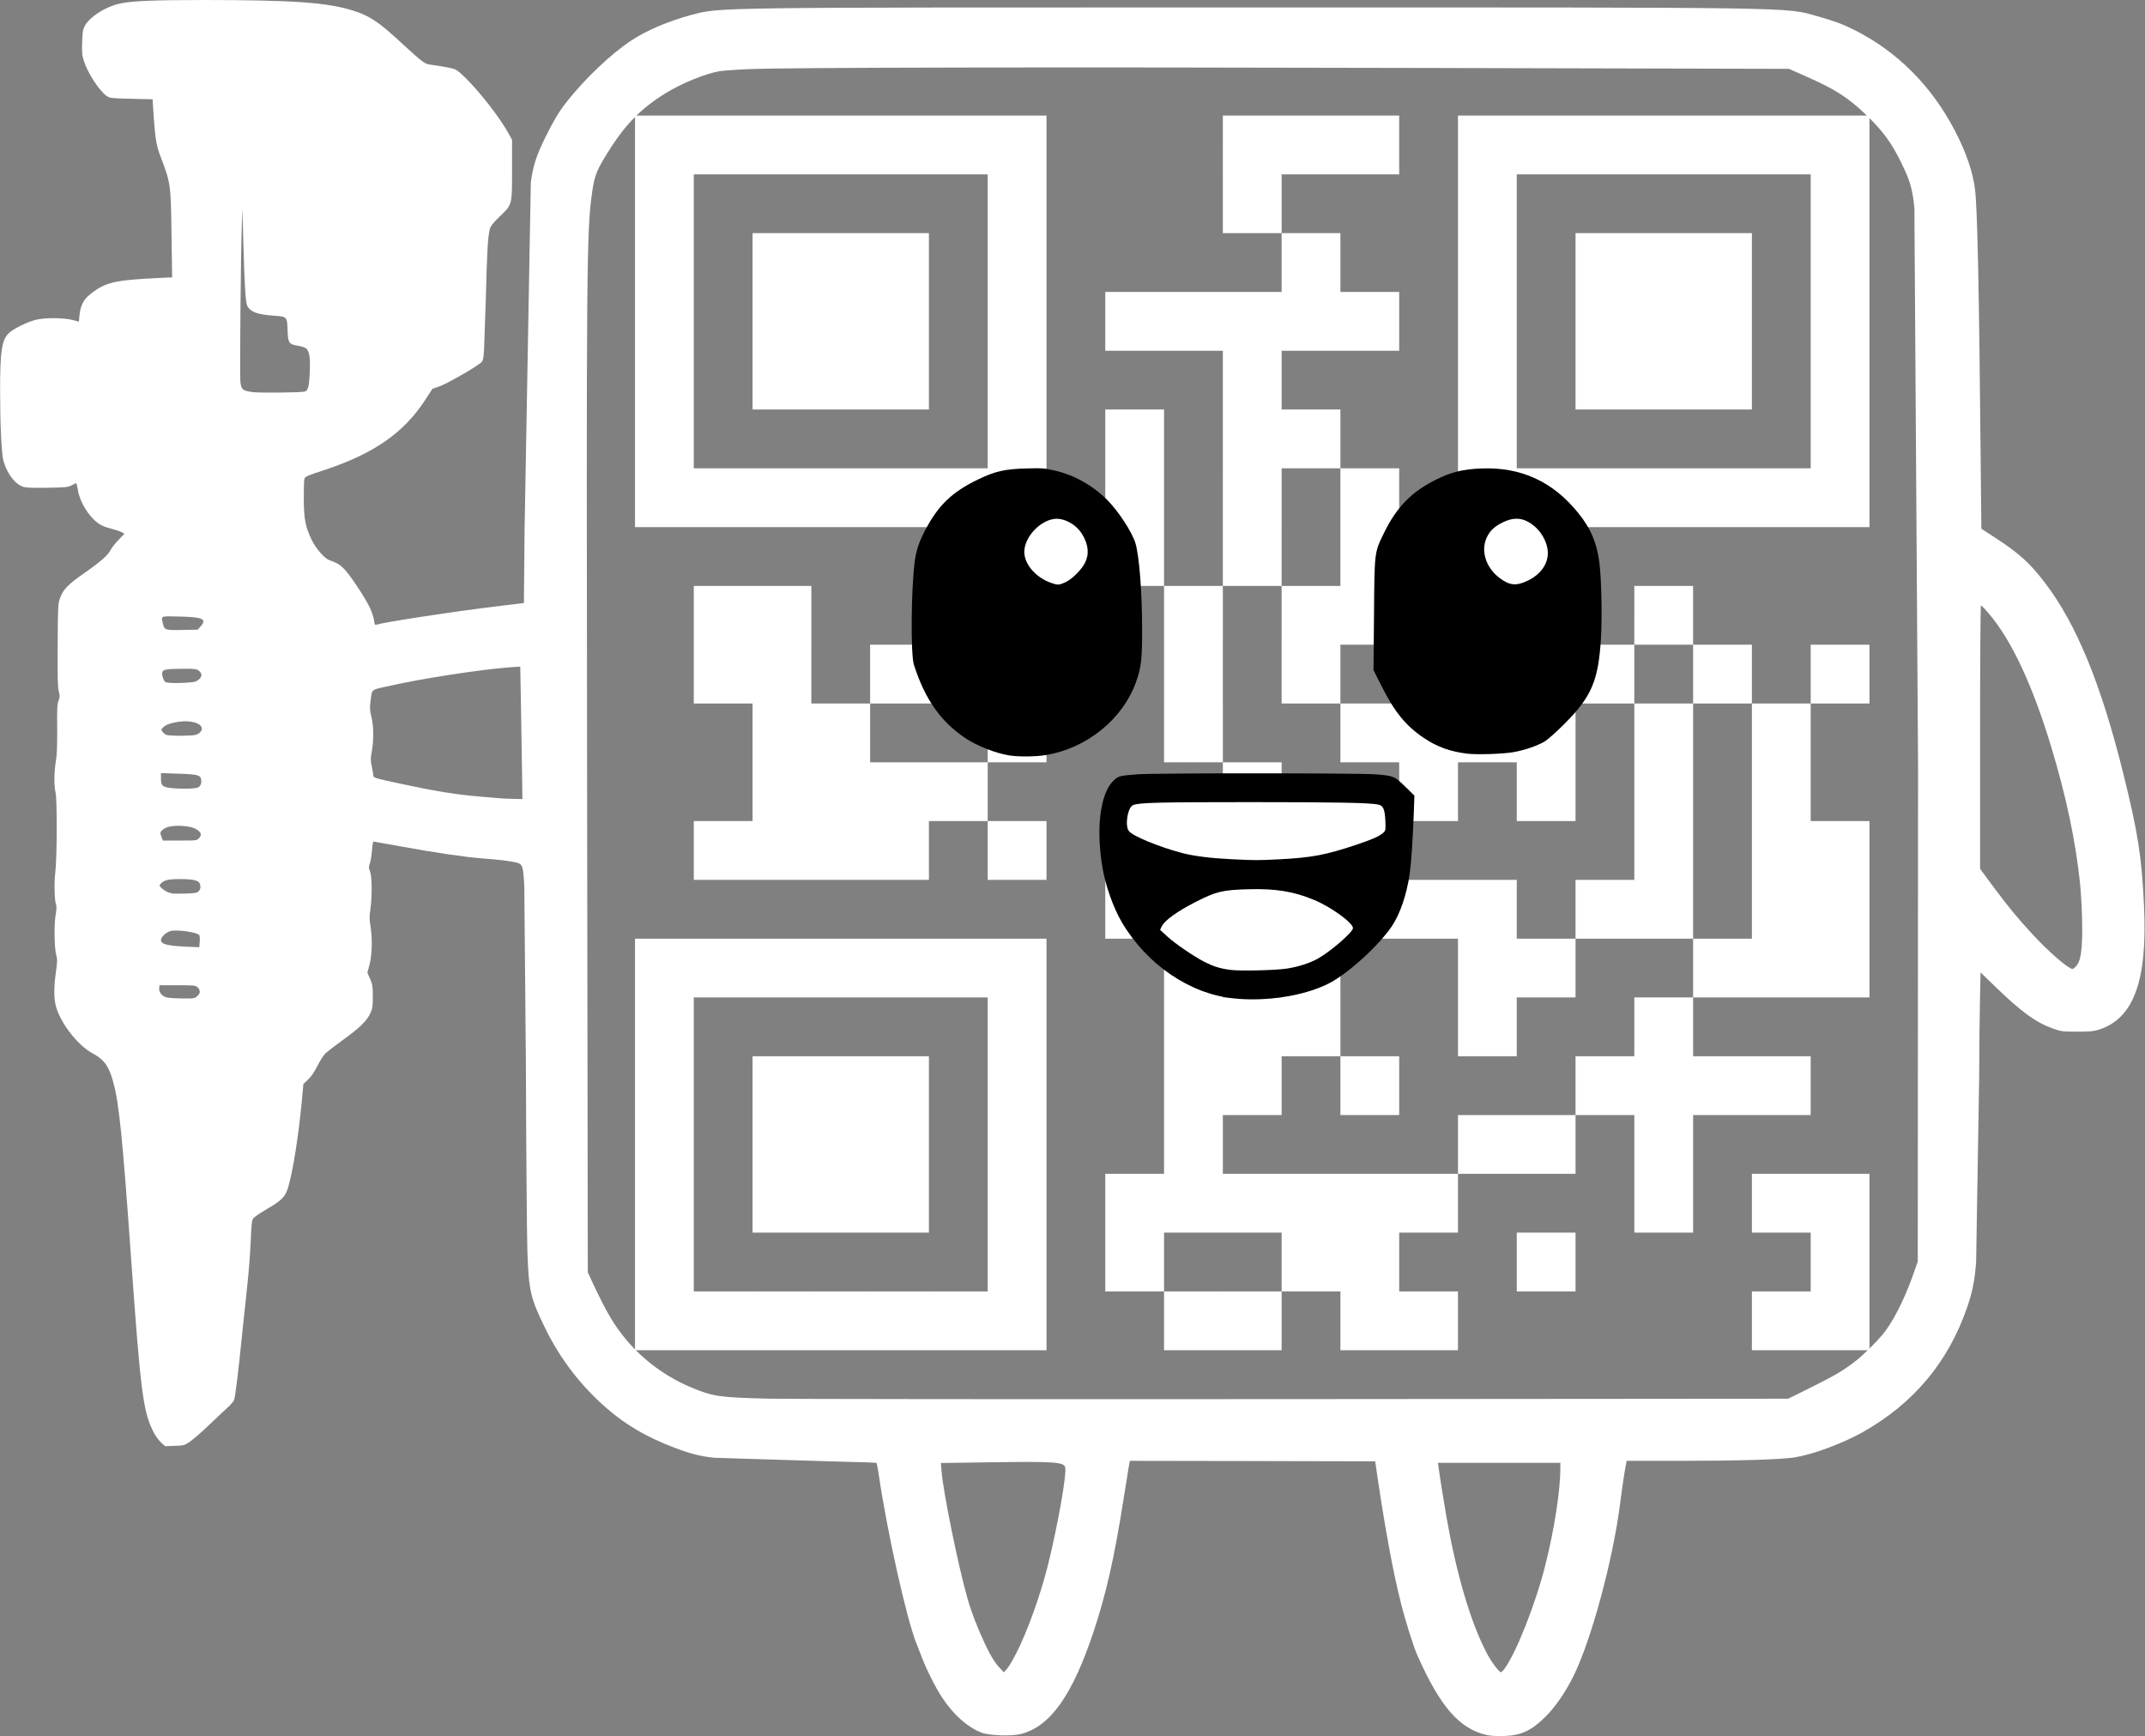
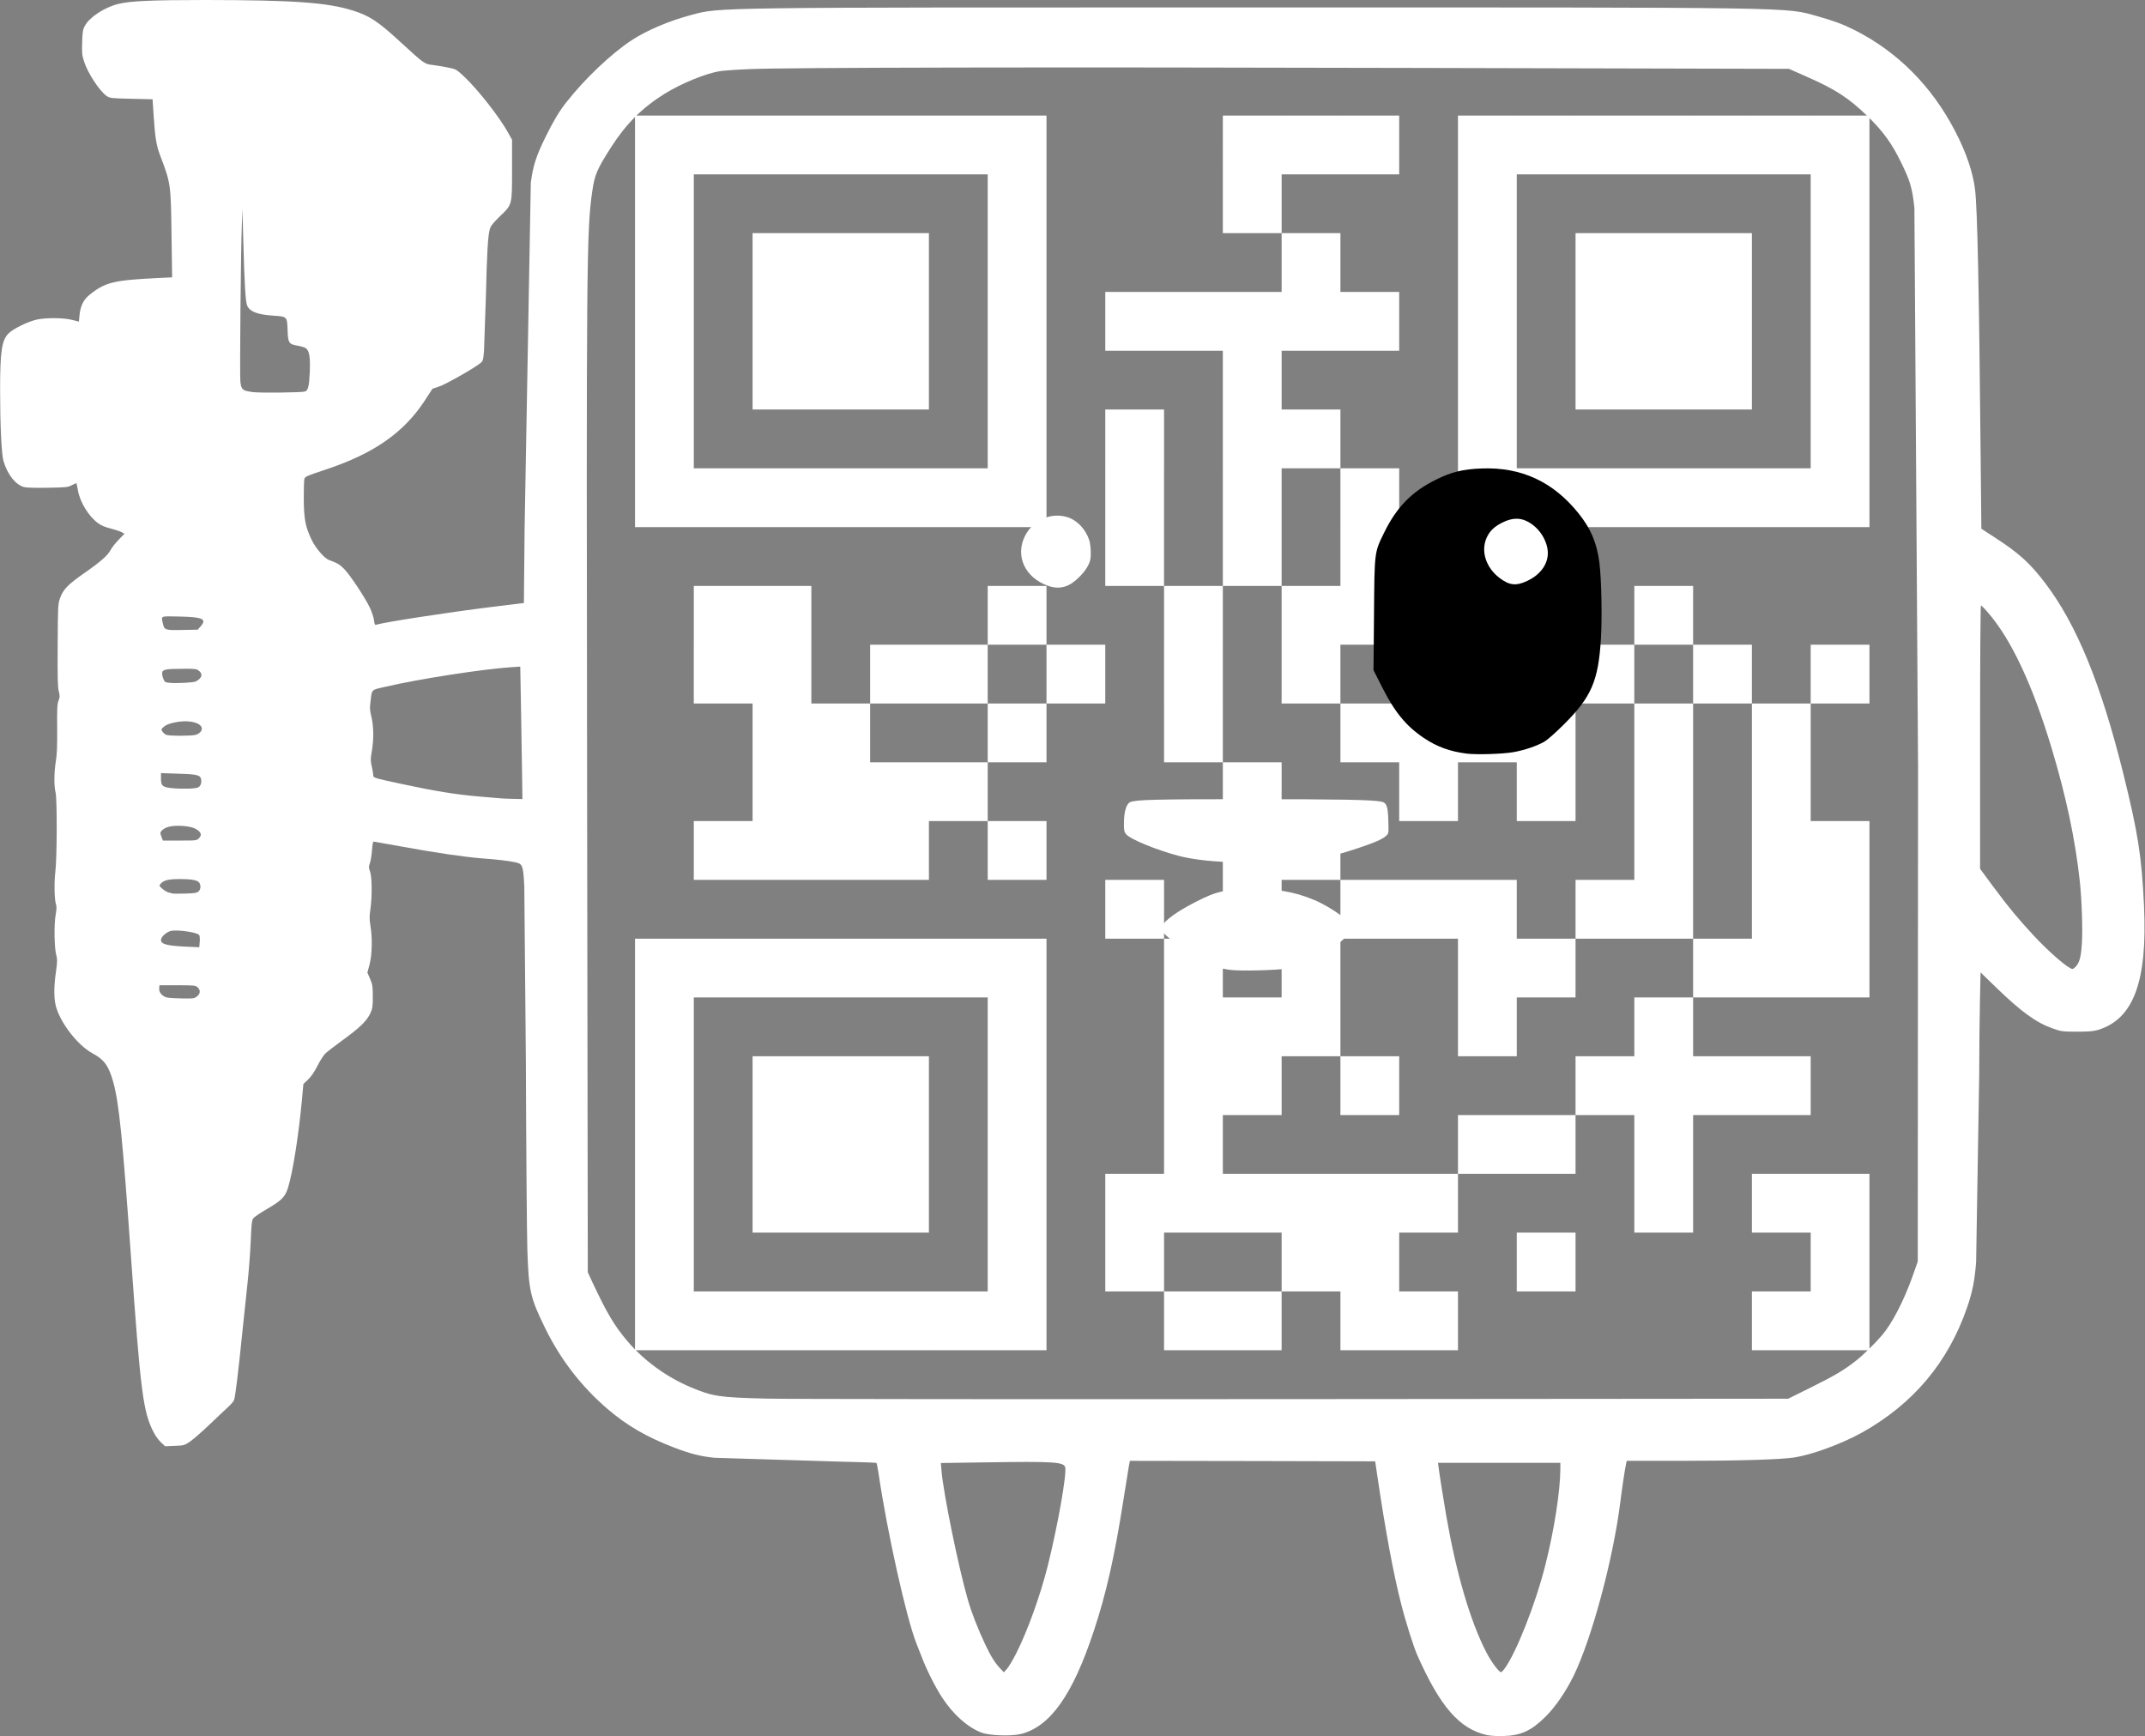
<svg xmlns="http://www.w3.org/2000/svg" width="2172" height="1758" fill="none">
  <rect width="100%" height="100%" fill="#808080" stroke="none" />
  <g clip-path="url(#A)">
    <g fill="#fff">
      <path d="M1505.5 1756.6c-27.7-6.3-47.1-28.5-70.3-80.7-3.8-8.5-12-34.4-16.5-52.4-7.8-30.4-15.9-74.2-24-129l-2.2-15-124.2-.3-124.2-.2-1 5.2-5.6 34.8c-9.1 58-17.5 94.9-30 132.5-21.4 64.6-43.9 96.3-73.5 104-9.7 2.5-32.2 1.7-40.3-1.4-14.1-5.5-28.4-18.2-39.6-35.3-6.7-10.1-15.9-28.3-21-41.8l-5.1-13c-10.1-25.3-29.7-113-38.4-172.4-.8-5.4-1.8-10.1-2.1-10.5-.4-.3-17.2-.9-37.3-1.3l-126.6-3.9c-14.1-1.4-24.5-4-41.4-10.5-27.4-10.5-47.5-22.2-67-38.9-26.6-22.9-47.6-50-63.2-81.9-15.1-30.9-16.6-37.7-18-78.9-.5-16.8-1.2-102.7-1.5-190.9l-1.6-177.6c-1.1-20.8-1.7-22.5-8.6-24.1-6.7-1.5-18.4-2.9-34.8-4.1-17.6-1.4-46.2-5.6-81.2-12l-28.1-5c-.5 0-1.2 4-1.5 8.8-.4 4.8-1.3 10.7-2.1 13-1.4 3.8-1.3 4.7.1 8.5 2 5.3 2.2 25.5.4 38-1.1 7.3-1.1 10.2 0 17 2.1 12.3 1.7 29.5-.9 39.3l-2.2 8.1 2.8 6.4c2.4 5.7 2.7 7.6 2.7 17.9s-.3 12.1-2.6 17.1c-3.6 7.6-10.9 14.7-28 27-7.8 5.7-15.7 11.8-17.6 13.6-1.8 1.9-5.4 7.5-7.9 12.5-3 5.9-6.2 10.7-9.4 13.7l-4.8 4.6-1.6 17.5c-3.4 35.6-9 70.9-13.8 87-2.9 9.7-6.5 13.4-22.1 22.4-6.5 3.8-12.6 8-13.4 9.3-1.3 1.9-1.8 6.8-2.4 22.6-.5 11.1-1.9 30.6-3.3 43.2l-5.6 53c-3.6 35.9-6.8 61.9-8 65-.5 1.3-3.3 4.5-6.2 7.2-2.9 2.6-11.4 10.7-19 17.9-7.6 7.3-16.4 14.9-19.5 17-5.6 3.8-6.2 3.9-15.4 4.2l-9.7.4-3.9-3.6c-2.2-2-5.4-6.2-7.2-9.5-11.2-21.1-13.6-39.6-23.6-180.6-8.4-118.1-11.9-153.2-17.7-174.5-4.5-16.6-9.2-23.2-21-29.5-16-8.6-34.6-33.4-37.8-50.4-1.5-7.8-1.3-19 .7-32.5 1.4-10.2 1.4-12.6.3-16.5-2-6.9-2.4-31-.7-40.6 1-5.4 1.1-8.8.5-10.5-1.7-4.5-2.1-22.1-.8-33 1.8-14.4 1.9-73.7.3-80.5-1.7-6.8-1.6-20.1.2-31.5 1.2-6.9 1.5-15.8 1.4-33.5-.2-19.9 0-24.7 1.4-28.2 1.4-3.6 1.4-4.8.2-9.5-1.1-4.1-1.3-14.3-1.1-46.8.2-40.2.3-41.7 2.5-47.7 3.1-8.6 7.9-13.5 23.9-24.7 17.1-11.9 24.6-18.5 27.3-24 1.2-2.2 4.8-6.8 8-10.1l5.9-6.1-2.7-1.6c-1.6-.8-6.5-2.5-11.1-3.7-5.7-1.4-9.9-3.1-13.1-5.6-9.4-6.9-18.1-21.1-20.2-33.1-.7-3.8-1.3-7-1.5-7.2-.1-.2-2.2.7-4.6 2-4 2.1-5.7 2.3-24.4 2.6-12.4.2-21.6 0-24.1-.7-8.5-2.3-16.6-12.5-20.7-26.1-2.1-6.6-3.5-37-3.5-72.5 0-39.1 1.7-50.3 8.7-57.1 4.9-4.8 20.1-12.1 28.7-13.9 9.6-2 27.3-1.8 35.7.4l6.7 1.7.6-6.5c1-9.9 4.2-16.1 11.1-21.4 15.4-12.1 24-14.1 69.8-16.3l12.9-.6-.6-41.2c-.7-53.9-.7-53.6-11.6-82.4-3.8-10-5-17.7-6.5-39.7l-1.1-17-21.6-.5c-20.6-.5-21.7-.6-25-2.9-7.1-4.9-19.1-23.2-22.8-34.9-2-6.2-2.3-8.6-1.9-19.4.3-10.2.7-13 2.6-16.4 4.5-8.8 19.7-18.8 33.5-22.3C131.2 1 153.4 0 207.8 0c89.6.1 123.6 2.5 149.6 10.7C374 15.9 383 21.8 405 42.1c25.5 23.3 24.4 22.6 34 23.8 4.7.6 11.8 1.8 15.9 2.7 7.1 1.5 7.6 1.9 15.9 9.7 14.1 13.6 35.3 40.7 43.8 56.2l3.9 7v30c0 36.7.3 35.4-12.5 47.7-6.8 6.6-9.1 9.6-10 12.7-2 7.4-2.9 23.5-4 68.6l-1.9 54.9c-.8 9.3-1.1 10.2-3.6 12.2-6.6 5.3-34.1 20.9-41 23.4l-7.6 2.6-8 12.3c-21.4 32.5-51.7 53.5-100.7 69.7-18.5 6.1-20.3 6.9-21 9.3-.4 1.4-.6 10.7-.6 20.6.2 20.4 1.6 27.6 7.9 40.9 4.1 8.6 12.8 18.7 17.7 20.6 8.8 3.2 11.2 4.7 15.8 9.6 6.1 6.4 20.9 28.8 25.6 38.8 1.9 4 3.7 9.6 4.1 12.4.5 4.2.9 5.1 2.2 4.7 8.4-2.6 72.5-12.5 116.1-17.9l33.5-4.1.7-74.5 6.3-351.1c2.2-16.9 5.5-27.2 15-46.4 7.8-15.9 13.9-26.1 21-35 18.6-23.7 45.1-48.9 66-62.7 15.4-10.1 38-19.7 60.6-25.7 29.3-7.8 16.7-7.6 566.9-7.6 561.4 0 540.5-.3 573.2 8.9 16.8 4.7 25.6 8 37.3 13.8 43.6 21.9 78.4 56.7 102.1 102.3 11.3 21.6 18.2 41.9 20.3 59.3 2.4 19.2 4.1 100.5 5.7 272.6l.7 70.9 14.6 9.5c23.7 15.4 34.9 25.6 50 45.5 31.8 41.8 56.5 102 79 192.4 15 60.5 18.7 83.8 21.1 134.3 3.6 76.4-10.5 114.7-46.5 125.7-4.7 1.4-9.3 1.8-21.5 1.8-14.8-.1-15.9-.2-24.3-3.2-17-6-31.9-16.8-57.7-41.8l-15.5-15-.6 27.5c-.4 15.1-.7 50.2-.8 78l-3.1 187.5c-1.3 18.3-3.7 30.5-9.1 46.1-19.2 55.7-54.5 97.7-106.5 126.8-20.5 11.4-50.5 22.4-68.6 25.2-14.4 2.1-55.6 3.4-116 3.4h-53.6l-.6 2.8c-1.5 7.2-3.8 22.5-6.1 40.6-7.4 57.5-28.8 136.7-47 174.1-8 16.3-18.5 31.6-28.5 41.5-14.4 14.3-24.8 19.1-42.5 19.6-6.9.2-13.2-.2-17-1zm-476.6-82.5c11.5-22.6 24.4-58.5 32-88.6 10.2-41 19.4-93 17.7-100-1.4-5.4-12.2-6-78-5l-47.9.7.7 8.2c1.8 22.3 17.4 98.5 26.6 130.1 3.8 13.3 10.4 30.1 17.5 45.1 5.8 12.3 9.9 18.9 15.4 24.7l3.6 3.8 3.3-3.7c1.8-2.1 5.9-9 9.1-15.3zm494.3 15.7c11.8-15.6 31.8-66.2 41.6-105.3 9.1-36.1 15.1-75 15.2-97.7v-5.8h-61.9-62l.4 3.3c1.2 9.4 5.1 33.6 8.1 51.2 10.1 57.7 24.1 105.5 40.1 136.7 4.8 9.6 13.1 20.8 15.3 20.8.4 0 1.9-1.5 3.2-3.2zm310.5-285.1c24.5-12.2 33-17.2 45.8-27.2 7.2-5.6 19.6-17.8 26.5-26 10-11.8 21.8-34.6 30.4-58.7l5.5-15.6.3-501.4-3.7-565.4c-2.1-19.7-4.3-27.4-13.5-46-9.6-19.7-18.3-31.5-34.1-46.9-18.9-18.3-32.1-26.9-60.9-39.6l-18.5-8.2-369.5-.9c-385.8-1-645.8-.5-683.9 1.2-12.3.5-25.3 1.5-29 2-14.4 2.3-38.9 12.3-55.9 22.8-22.8 14.2-39 30.3-54.2 53.9-14.6 22.8-16.9 28.1-19.4 45.8-5.6 39.6-5.9 69.4-5.1 609.3l.7 484.3 4.8 10.4c14.6 31 21.8 43.2 34.8 58.7 16.8 20 39.9 36.9 64.7 47.3 22.3 9.4 28.7 10.3 77 11.5 18.2.5 258.3.7 533.6.5l500.6-.4 23-11.4zM199.8 1008.5c3.3-2.8 3.3-6.2 0-9.2-1.8-1.6-4-1.8-20.2-1.8h-18.1l-.3 3.1c-.4 4.3 3.2 8.4 8.4 9.4 2.1.4 9.2.8 15.6.9 11 .1 11.8 0 14.6-2.4zm1902-29.8c3.9-4.2 5.4-9.6 6.3-23.7.9-13.8-.1-44.1-2.1-62.6-4.5-41.9-13.9-86.4-28.7-135.4-19.1-63.4-40.6-109.3-63.8-136.2-3.6-4.3-7.1-7.8-7.6-7.8s-.9 52.3-.9 133.3v133.3l13.3 18c16 21.5 24.6 31.9 41 49.6 15.9 17.1 35.3 33.8 39.3 33.8.6 0 2-1 3.2-2.3zM202.2 953.8c.3-2.9.1-6.1-.4-7-1.3-2.7-21-5.7-28.3-4.4-4.6.9-10.5 6-10.5 9.2 0 4.8 7.2 6.3 34.2 7.2l4.6.2.4-5.2zm-1.2-51.3c2.2-2 2.6-5.5 1-8.5-1.5-2.8-7.2-4-19.8-4-11.8 0-16.2 1.1-19.5 4.7-1.7 2-1.7 2.1 1.8 5.2 1.9 1.7 4.8 3.3 6.3 3.7 1.5.3 3.2.8 3.7 1 .6.2 6.3.2 12.7.1 9.7-.3 12.1-.6 13.8-2.2zm.5-53.9c3.3-3.3 2.2-6.3-3.5-9.5-5.2-2.9-19-4-26.9-2.1-5.1 1.2-9.4 4.9-8.6 7.3.3.7.9 2.4 1.4 4l1.1 2.7h17c16.8 0 17.1 0 19.5-2.4zm327-74.3l-1.1-67.1-.6-32.3-9.2.6c-29.3 2-92.4 11.7-126.8 19.7-15.5 3.5-14 2.1-15.7 15.6-.8 5.9-.6 8.6 1 15 2.3 9.5 2.5 22.7.4 34.8-1.4 7.9-1.4 9.5 0 15.5.8 3.8 1.5 7.8 1.5 9.1 0 2.2 1.2 2.6 26.8 8.1 34.6 7.5 57.3 11.2 80.2 13.1l22.5 1.9c2.2.2 7.9.4 12.8.5l8.7.2-.5-34.7zm-326.2 21.5c1.2-1.4 1.7-3.4 1.5-5.7-.5-5.4-3-6.2-23.4-6.8l-17.4-.6v5.5c0 7.7 1.6 8.9 12.7 9.9 4.9.4 12.4.5 16.8.3 6.7-.4 8.3-.8 9.8-2.6zm-4.2-51.8c4.6-1.3 7.4-5.1 5.9-8-2.9-5.3-14.9-7.3-27.5-4.5-5.2 1.1-8.6 2.5-10.6 4.3-2.9 2.6-2.9 2.8-1.3 5 .9 1.3 2.6 2.7 3.8 3.2 3 1.2 25.3 1.2 29.7 0zm.2-54.1c6.3-3.3 7.4-7.4 3.1-10.8-2.4-1.9-4-2.1-15.8-2-17.7 0-21 .7-21.4 4.1-.2 1.4.4 4.2 1.2 6.1 1.3 3.3 1.9 3.6 6.3 4 7.5.7 24.2-.2 26.6-1.4zm4.8-55.7c6.7-7.5 2.2-9.5-21.3-10-20-.4-18.7-1-16.8 7.3 1.4 6.4 2.5 6.7 19.8 6.3l15.4-.3 2.9-3.3zm105.6-237.8c3.3-.9 4.4-5.5 5-20.1.6-14.9-.5-21.5-4.2-23.9-1.2-.8-4.9-1.9-8.1-2.4-8.9-1.5-9.8-2.8-10.2-16.1-.5-13.4-.5-13.4-14.2-14.3-15.9-1.1-23.5-3.8-26.5-9.7-1.9-3.5-2.9-20.3-4.2-68.4l-.8-30-.6 16c-1.1 27.5-2.2 151.7-1.5 158.8.9 8.3 2.2 9.3 12.7 10.7 7.7.9 48.8.5 52.6-.6z" />
      <path d="M643 117h59.524v59.524H643V117zm59.524 0h59.524v59.524h-59.524V117zm59.524 0h59.523v59.524h-59.523V117zm59.523 0h59.524v59.524h-59.524V117zm59.524 0h59.524v59.524h-59.524V117zm59.524 0h59.521v59.524h-59.521V117zm59.521 0h59.53v59.524h-59.53V117zm238.1 0h59.52v59.524h-59.52V117zm59.52 0h59.53v59.524h-59.53V117zm59.53 0h59.52v59.524h-59.52V117zm119.04 0h59.53v59.524h-59.53V117zm59.53 0h59.52v59.524h-59.52V117zm59.52 0h59.52v59.524h-59.52V117zm59.52 0h59.53v59.524h-59.53V117zm59.53 0h59.52v59.524h-59.52V117zm59.52 0h59.53v59.524h-59.53V117zm59.53 0H1893v59.524h-59.52V117zM643 176.524h59.524v59.524H643v-59.524zm357.14 0h59.53v59.524h-59.53v-59.524zm238.1 0h59.52v59.524h-59.52v-59.524zm238.09 0h59.53v59.524h-59.53v-59.524zm357.15 0H1893v59.524h-59.52v-59.524zM643 236.048h59.524v59.523H643v-59.523zm119.048 0h59.523v59.523h-59.523v-59.523zm59.523 0h59.524v59.523h-59.524v-59.523zm59.524 0h59.524v59.523h-59.524v-59.523zm119.045 0h59.53v59.523h-59.53v-59.523zm297.62 0h59.53v59.523h-59.53v-59.523zm178.57 0h59.53v59.523h-59.53v-59.523zm119.05 0h59.52v59.523h-59.52v-59.523zm59.52 0h59.53v59.523h-59.53v-59.523zm59.53 0h59.52v59.523h-59.52v-59.523zm119.05 0H1893v59.523h-59.52v-59.523zM643 295.571h59.524v59.524H643v-59.524zm119.048 0h59.523v59.524h-59.523v-59.524zm59.523 0h59.524v59.524h-59.524v-59.524zm59.524 0h59.524v59.524h-59.524v-59.524zm119.045 0h59.53v59.524h-59.53v-59.524zm119.05 0h59.52v59.524h-59.52v-59.524zm59.52 0h59.53v59.524h-59.53v-59.524zm59.53 0h59.52v59.524h-59.52v-59.524zm59.52 0h59.53v59.524h-59.53v-59.524zm59.53 0h59.52v59.524h-59.52v-59.524zm119.04 0h59.53v59.524h-59.53v-59.524zm119.05 0h59.52v59.524h-59.52v-59.524zm59.52 0h59.53v59.524h-59.53v-59.524zm59.53 0h59.52v59.524h-59.52v-59.524zm119.05 0H1893v59.524h-59.52v-59.524zM643 355.095h59.524v59.524H643v-59.524zm119.048 0h59.523v59.524h-59.523v-59.524zm59.523 0h59.524v59.524h-59.524v-59.524zm59.524 0h59.524v59.524h-59.524v-59.524zm119.045 0h59.53v59.524h-59.53v-59.524zm238.1 0h59.52v59.524h-59.52v-59.524zm238.09 0h59.53v59.524h-59.53v-59.524zm119.05 0h59.52v59.524h-59.52v-59.524zm59.52 0h59.53v59.524h-59.53v-59.524zm59.53 0h59.52v59.524h-59.52v-59.524zm119.05 0H1893v59.524h-59.52v-59.524zM643 414.619h59.524v59.524H643v-59.524zm357.14 0h59.53v59.524h-59.53v-59.524zm119.05 0h59.52v59.524h-59.52v-59.524zm119.05 0h59.52v59.524h-59.52v-59.524zm59.52 0h59.53v59.524h-59.53v-59.524zm178.57 0h59.53v59.524h-59.53v-59.524zm357.15 0H1893v59.524h-59.52v-59.524zM643 474.143h59.524v59.524H643v-59.524zm59.524 0h59.524v59.524h-59.524v-59.524zm59.524 0h59.523v59.524h-59.523v-59.524zm59.523 0h59.524v59.524h-59.524v-59.524zm59.524 0h59.524v59.524h-59.524v-59.524zm59.524 0h59.521v59.524h-59.521v-59.524zm59.521 0h59.53v59.524h-59.53v-59.524zm119.05 0h59.52v59.524h-59.52v-59.524zm119.05 0h59.52v59.524h-59.52v-59.524zm119.05 0h59.52v59.524h-59.52v-59.524zm119.04 0h59.53v59.524h-59.53v-59.524zm59.53 0h59.52v59.524h-59.52v-59.524zm59.52 0h59.52v59.524h-59.52v-59.524zm59.52 0h59.53v59.524h-59.53v-59.524zm59.53 0h59.52v59.524h-59.52v-59.524zm59.52 0h59.53v59.524h-59.53v-59.524zm59.53 0H1893v59.524h-59.52v-59.524zm-714.29 59.524h59.52v59.523h-59.52v-59.523zm119.05 0h59.52v59.523h-59.52v-59.523zm119.05 0h59.52v59.523h-59.52v-59.523zM702.524 593.19h59.524v59.524h-59.524V593.19zm59.524 0h59.523v59.524h-59.523V593.19zm238.092 0h59.53v59.524h-59.53V593.19zm178.57 0h59.53v59.524h-59.53V593.19zm119.05 0h59.53v59.524h-59.53V593.19zm59.53 0h59.52v59.524h-59.52V593.19zm119.04 0h59.53v59.524h-59.53V593.19zm59.53 0h59.52v59.524h-59.52V593.19zm119.04 0h59.53v59.524h-59.53V593.19zm-952.376 59.524h59.524v59.524h-59.524v-59.524zm59.524 0h59.523v59.524h-59.523v-59.524zm119.047 0h59.524v59.524h-59.524v-59.524zm59.524 0h59.521v59.524h-59.521v-59.524zm119.051 0h59.52v59.524h-59.52v-59.524zm119.04 0h59.53v59.524h-59.53v-59.524zm119.05 0h59.53v59.524h-59.53v-59.524zm119.05 0h59.52v59.524h-59.52v-59.524zm178.57 0h59.52v59.524h-59.52v-59.524zm119.05 0h59.52v59.524h-59.52v-59.524zm119.05 0H1893v59.524h-59.52v-59.524zM762.048 712.238h59.523v59.524h-59.523v-59.524zm59.523 0h59.524v59.524h-59.524v-59.524zm178.569 0h59.53v59.524h-59.53v-59.524zm178.57 0h59.53v59.524h-59.53v-59.524zm178.58 0h59.52v59.524h-59.52v-59.524zm59.52 0h59.52v59.524h-59.52v-59.524zm59.52 0h59.53v59.524h-59.53v-59.524zm59.53 0h59.52v59.524h-59.52v-59.524zm119.04 0h59.53v59.524h-59.53v-59.524zm119.05 0h59.53v59.524h-59.53v-59.524zM762.048 771.762h59.523v59.524h-59.523v-59.524zm59.523 0h59.524v59.524h-59.524v-59.524zm59.524 0h59.524v59.524h-59.524v-59.524zm59.524 0h59.521v59.524h-59.521v-59.524zm297.621 0h59.52v59.524h-59.52v-59.524zm178.57 0h59.52v59.524h-59.52v-59.524zm119.05 0h59.52v59.524h-59.52v-59.524zm119.04 0h59.53v59.524h-59.53v-59.524zm119.05 0h59.53v59.524h-59.53v-59.524zM702.524 831.286h59.524v59.523h-59.524v-59.523zm59.524 0h59.523v59.523h-59.523v-59.523zm59.523 0h59.524v59.523h-59.524v-59.523zm59.524 0h59.524v59.523h-59.524v-59.523zm119.045 0h59.53v59.523h-59.53v-59.523zm238.1 0h59.52v59.523h-59.52v-59.523zm59.52 0h59.53v59.523h-59.53v-59.523zm357.14 0h59.53v59.523h-59.53v-59.523zm119.05 0h59.53v59.523h-59.53v-59.523zm59.53 0H1893v59.523h-59.52v-59.523zm-714.29 59.523h59.52v59.524h-59.52v-59.524zm119.05 0h59.52v59.524h-59.52v-59.524zm119.05 0h59.52v59.524h-59.52v-59.524zm59.52 0h59.52v59.524h-59.52v-59.524zm59.52 0h59.53v59.524h-59.53v-59.524zm119.05 0h59.52v59.524h-59.52v-59.524zm59.52 0h59.53v59.524h-59.53v-59.524zm119.05 0h59.53v59.524h-59.53v-59.524zm59.53 0H1893v59.524h-59.52v-59.524zM643 950.333h59.524v59.527H643v-59.527zm59.524 0h59.524v59.527h-59.524v-59.527zm59.524 0h59.523v59.527h-59.523v-59.527zm59.523 0h59.524v59.527h-59.524v-59.527zm59.524 0h59.524v59.527h-59.524v-59.527zm59.524 0h59.521v59.527h-59.521v-59.527zm59.521 0h59.53v59.527h-59.53v-59.527zm178.57 0h59.53v59.527h-59.53v-59.527zm119.05 0h59.53v59.527h-59.53v-59.527zm178.57 0h59.53v59.527h-59.53v-59.527zm59.53 0h59.52v59.527h-59.52v-59.527zm178.57 0h59.52v59.527h-59.52v-59.527zm59.52 0h59.53v59.527h-59.53v-59.527zm59.53 0H1893v59.527h-59.52v-59.527zM643 1009.86h59.524v59.52H643v-59.52zm357.14 0h59.53v59.52h-59.53v-59.52zm178.57 0h59.53v59.52h-59.53v-59.52zm59.53 0h59.52v59.52h-59.52v-59.52zm59.52 0h59.53v59.52h-59.53v-59.52zm178.57 0h59.53v59.52h-59.53v-59.52zm178.57 0h59.53v59.52h-59.53v-59.52zM643 1069.38h59.524v59.52H643v-59.52zm119.048 0h59.523v59.52h-59.523v-59.52zm59.523 0h59.524v59.52h-59.524v-59.52zm59.524 0h59.524v59.52h-59.524v-59.52zm119.045 0h59.53v59.52h-59.53v-59.52zm178.57 0h59.53v59.52h-59.53v-59.52zm59.53 0h59.52v59.52h-59.52v-59.52zm119.05 0h59.52v59.52h-59.52v-59.52zm238.09 0h59.52v59.52h-59.52v-59.52zm59.52 0h59.53v59.52h-59.53v-59.52zm59.53 0h59.52v59.52h-59.52v-59.52zm59.52 0h59.53v59.52h-59.53v-59.52zM643 1128.9h59.524v59.53H643v-59.53zm119.048 0h59.523v59.53h-59.523v-59.53zm59.523 0h59.524v59.53h-59.524v-59.53zm59.524 0h59.524v59.53h-59.524v-59.53zm119.045 0h59.53v59.53h-59.53v-59.53zm178.57 0h59.53v59.53h-59.53v-59.53zm297.62 0h59.53v59.53h-59.53v-59.53zm59.53 0h59.52v59.53h-59.52v-59.53zm119.04 0h59.53v59.53h-59.53v-59.53zM643 1188.43h59.524v59.52H643v-59.52zm119.048 0h59.523v59.52h-59.523v-59.52zm59.523 0h59.524v59.52h-59.524v-59.52zm59.524 0h59.524v59.52h-59.524v-59.52zm119.045 0h59.53v59.52h-59.53v-59.52zm119.05 0h59.52v59.52h-59.52v-59.52zm59.52 0h59.53v59.52h-59.53v-59.52zm59.53 0h59.52v59.52h-59.52v-59.52zm59.52 0h59.53v59.52h-59.53v-59.52zm59.53 0h59.52v59.52h-59.52v-59.52zm59.52 0h59.52v59.52h-59.52v-59.52zm238.09 0h59.53v59.52h-59.53v-59.52zm119.05 0h59.53v59.52h-59.53v-59.52zm59.53 0H1893v59.52h-59.52v-59.52zM643 1247.95h59.524v59.53H643v-59.53zm357.14 0h59.53v59.53h-59.53v-59.53zm119.05 0h59.52v59.53h-59.52v-59.53zm178.57 0h59.53v59.53h-59.53v-59.53zm59.53 0h59.52v59.53h-59.52v-59.53zm178.57 0h59.52v59.53h-59.52v-59.53zm297.62 0H1893v59.53h-59.52v-59.53zM643 1307.48h59.524V1367H643v-59.52zm59.524 0h59.524V1367h-59.524v-59.52zm59.524 0h59.523V1367h-59.523v-59.52zm59.523 0h59.524V1367h-59.524v-59.52zm59.524 0h59.524V1367h-59.524v-59.52zm59.524 0h59.521V1367h-59.521v-59.52zm59.521 0h59.53V1367h-59.53v-59.52zm178.57 0h59.53V1367h-59.53v-59.52zm59.53 0h59.52V1367h-59.52v-59.52zm119.05 0h59.52V1367h-59.52v-59.52zm59.52 0h59.52V1367h-59.52v-59.52zm357.14 0h59.53V1367h-59.53v-59.52zm59.53 0H1893V1367h-59.52v-59.52z" />
      <path d="M1061.5 593.2c-23.4-8.1-33.8-30-23.7-50.4 7.9-16 25.8-24.2 42.4-19.4 10.2 2.9 19.1 12.2 22.8 23.6.8 2.5 1.5 8.1 1.5 12.5 0 6.8-.5 8.8-2.9 13.4-3.7 7.2-13.1 16.5-19.8 19.6-6.3 3-13.1 3.2-20.3.7z" />
    </g>
-     <path d="M1022.6 764.9c-13.8-2-33.602-9.8-45.402-17.8-24.9-16.8-40.8-39.6-51.8-74.1-3.3-10.5-2.9-73.6.7-103.3 1.4-11.8 4.3-20.7 10.6-32.7 13.4-25.5 27.3-38.9 53.7-51.6 17.202-8.3 27.302-10.6 48.602-11.1 16.2-.5 18.4-.3 29 2.1 19.6 4.4 38.9 15.3 53.3 29.9 11.5 11.6 24.9 32.3 28.4 43.5 3.9 13 6.8 49.5 6.8 87.2 0 31-.9 38.5-6.1 53.3-13.5 37.9-50.1 67.5-91.8 74.2-9.8 1.6-26.5 1.8-36 .4zm56.2-175.4c6.7-3.1 16.1-12.4 19.8-19.6 4.5-8.8 3.6-18.5-2.9-29.2-6-9.8-18.6-16.7-28.3-15.3-14.2 1.9-28.8 17.2-30.1 31.4-1.3 13 10.7 27.7 27.2 33.4 6.6 2.3 8 2.2 14.3-.7z" fill="#000" />
    <path d="M1524.5 593.5c-5.3-2-13.2-8-17.1-13.2-8.2-10.7-10.3-27.3-5.1-38.8 3.3-7.1 7.9-11.5 16.6-15.8 5.3-2.6 7.8-3.2 15.1-3.5 7.8-.4 9.4-.1 14.3 2.1 18.3 8.4 27.3 31.4 19.5 49.9-4.5 10.5-19.5 20.1-32.3 20.5-4.3.1-8.6-.3-11-1.2z" fill="#fff" />
    <path d="M1485.3 763c-17.3-2.2-30.4-7-43.6-15.9-18-12.1-29.5-26.2-42.3-51.6l-8.6-17 .5-55.5c.5-64.9.3-63.4 10.2-83.6 12.7-26 28-41.7 52.8-53.9 15.5-7.7 27.1-10.5 45.8-11.2 40.3-1.6 72.6 13.4 98.3 45.4 12.5 15.6 18.4 29.6 21.1 49.7 2.1 16.6 2.9 54.7 1.6 77.1-2.6 42.9-9.6 59.1-37.6 87-8.2 8.2-16.4 15.4-19.7 17.4-7.5 4.3-20 8.6-31.3 10.6-10.7 1.9-37.1 2.7-47.2 1.5zm61-174.8c15.1-7 23-19.7 20.6-32.9-2.2-12-10.7-23-21.6-28-7.2-3.3-14.8-2.8-23.7 1.6-8.4 4.1-13 8.5-16.2 15.4-6.2 13.6-.8 30.4 13.1 40.9 9.9 7.5 16.7 8.2 27.8 3z" fill="#000" />
    <path d="M1243.8 872.9c-20.7-1-37.6-3.1-49.9-6.3-23.1-6.1-49.7-17-53.8-22.2-1.8-2.3-2.1-4-2-11.3 0-11 2.4-19.1 6.1-20.9 5.6-2.6 24.9-3.1 121.3-3.1 90.1 0 124.1.6 133.3 2.5 5.3 1.1 6.6 4.7 7 19.5.4 12.2.3 12.7-2 14.9-3.8 3.6-10.9 6.7-28.1 12.5-30.8 10.2-44.6 12.8-77.4 14.5-22 1.1-30 1.1-54.5-.1z" fill="#fff" />
-     <path d="M1249 1010.8c-44.3-4.6-87.8-34.3-113.1-77.2-8.4-14.4-16.3-36.3-19.4-54.4-6.9-39.3-2.6-75.2 10.5-88.3 5.3-5.3 6.4-5.6 25.5-7 18.2-1.3 225-1.3 241.1.1 17.6 1.5 18.5 1.8 29.3 12.4l9.3 9.1-.6 17.5c-1.1 28.6-2.6 50.8-4.2 61.9-3.1 21.3-9.8 40.7-18.2 53.1-13.7 20.1-44.9 48.3-64.1 57.9-24.6 12.4-63.2 18.4-96.1 14.9zm52-33.3c11.9-2 24.4-6.3 32.9-11.4 7.8-4.7 20.7-14.9 27.4-21.9l4.8-4.9-5.7-5.2c-10.8-9.9-30.7-20.3-48.7-25.5-26.6-7.7-64.2-7.3-84.2.9-19 7.8-47.5 26-47.5 30.3 0 3.3 28 23.7 42.9 31.2 14.8 7.4 24.8 9.1 50.6 8.5 9.9-.3 22.3-1.2 27.5-2zm-5.7-107.5c32.8-1.7 46.6-4.3 77.4-14.5 17.3-5.8 24.3-8.9 28.2-12.6 2.2-2.1 2.3-2.7 1.9-11.8-.5-11.6-2.2-15.5-7-16.5-9.1-1.9-42.9-2.5-130.3-2.5-93.4 0-112.8.5-118.3 3.1-5.5 2.7-8.3 20.8-4.1 26.2 4.1 5.2 30.7 16.1 53.8 22.2 12.3 3.2 29.2 5.3 49.9 6.3 24.4 1.2 26.8 1.2 48.5.1z" fill="#000" />
    <path d="M1245.5 981.9c-9.8-1.3-16.6-3.4-25.6-7.9-11-5.6-30.3-18.8-38.3-26.2l-6.9-6.4 1.7-3.6c2.8-5.9 16.1-15.4 34.2-24.6 21-10.7 27.4-12.2 53.4-12.9 27.6-.8 46 2.2 66.6 10.8 17.3 7.2 39.4 23.2 39.4 28.6 0 4-23.2 24.1-36 31.1-7.7 4.2-19 7.9-30.1 9.7-11.3 1.9-48.4 2.8-58.4 1.4z" fill="#fff" />
  </g>
  <defs>
    <clipPath id="A">
      <path fill="#fff" d="M0 0h2172v1758H0z" />
    </clipPath>
  </defs>
</svg>